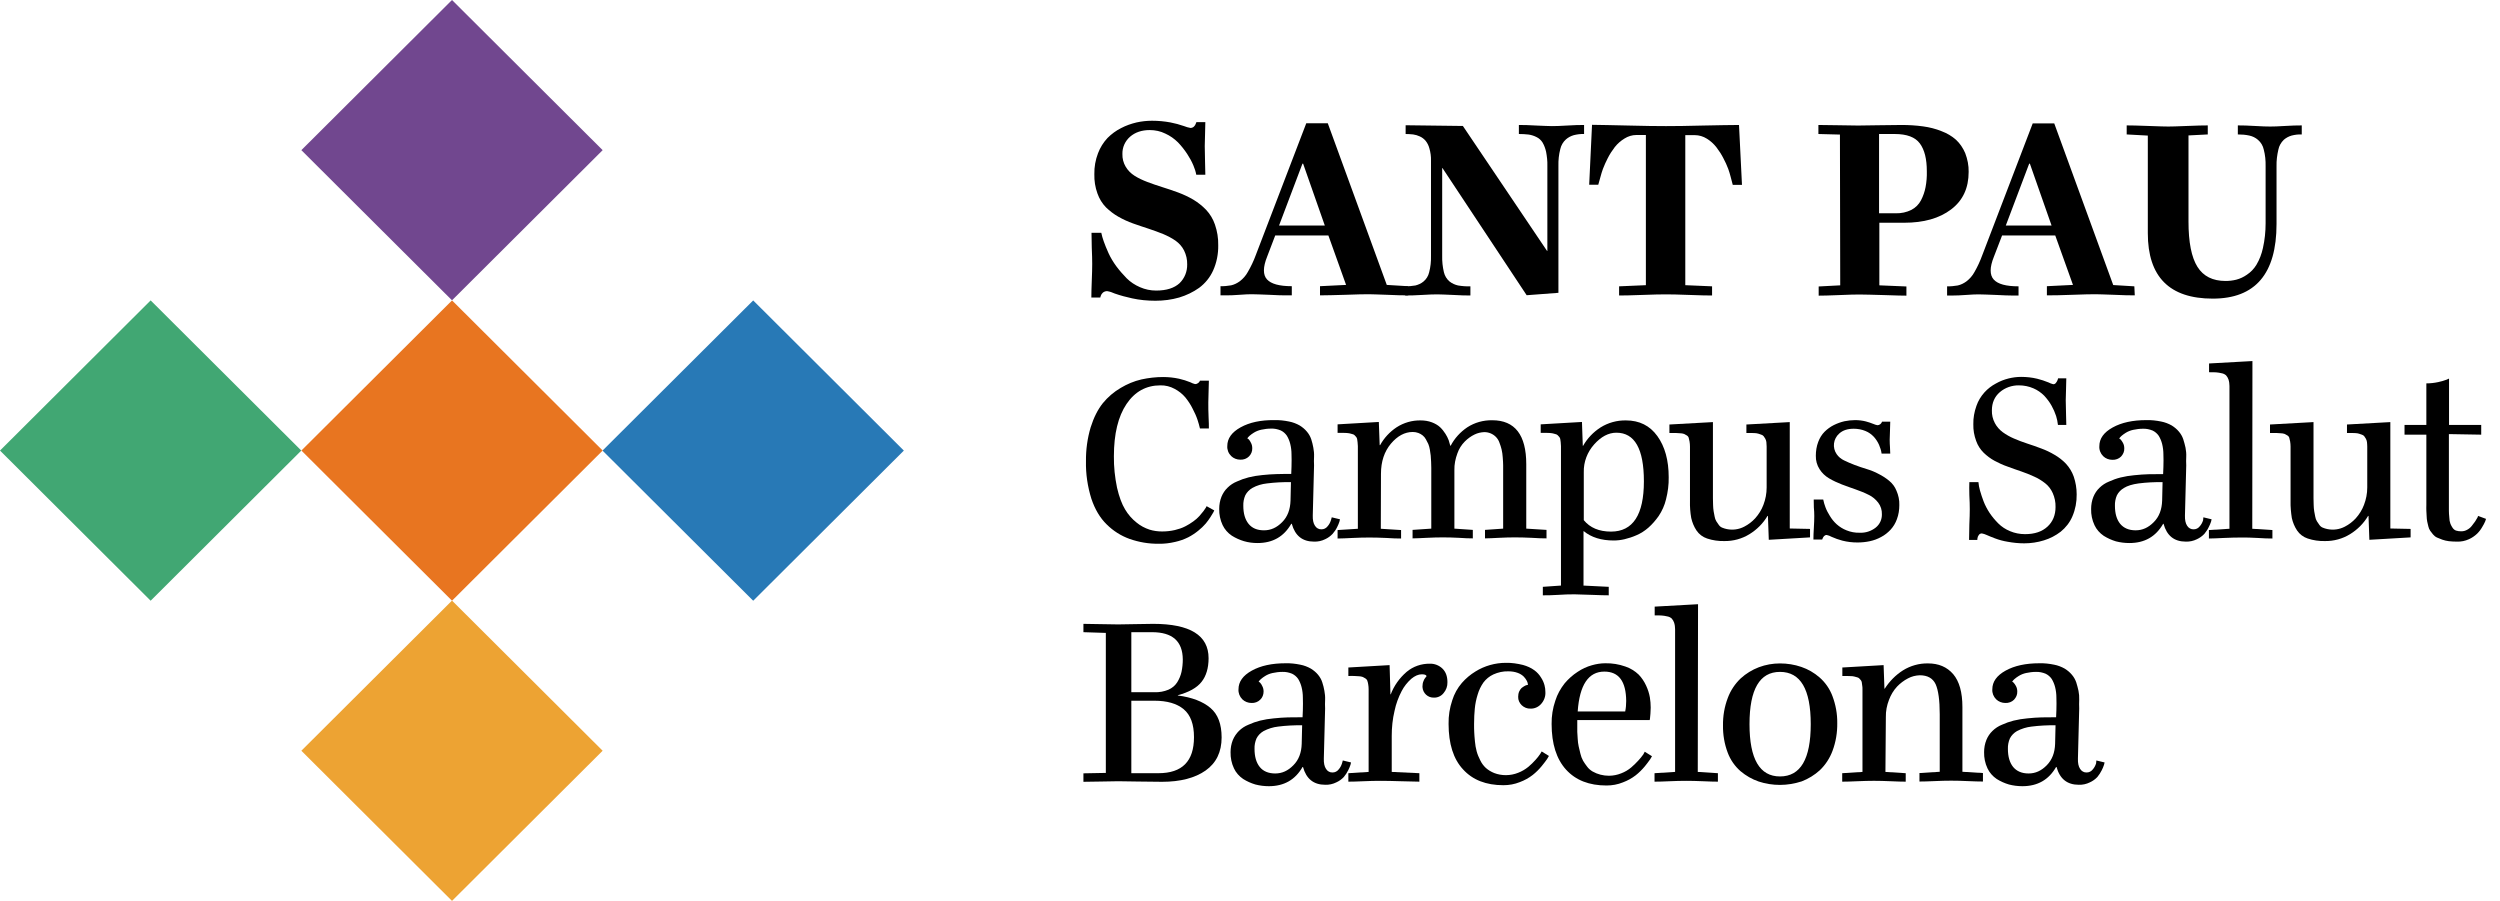
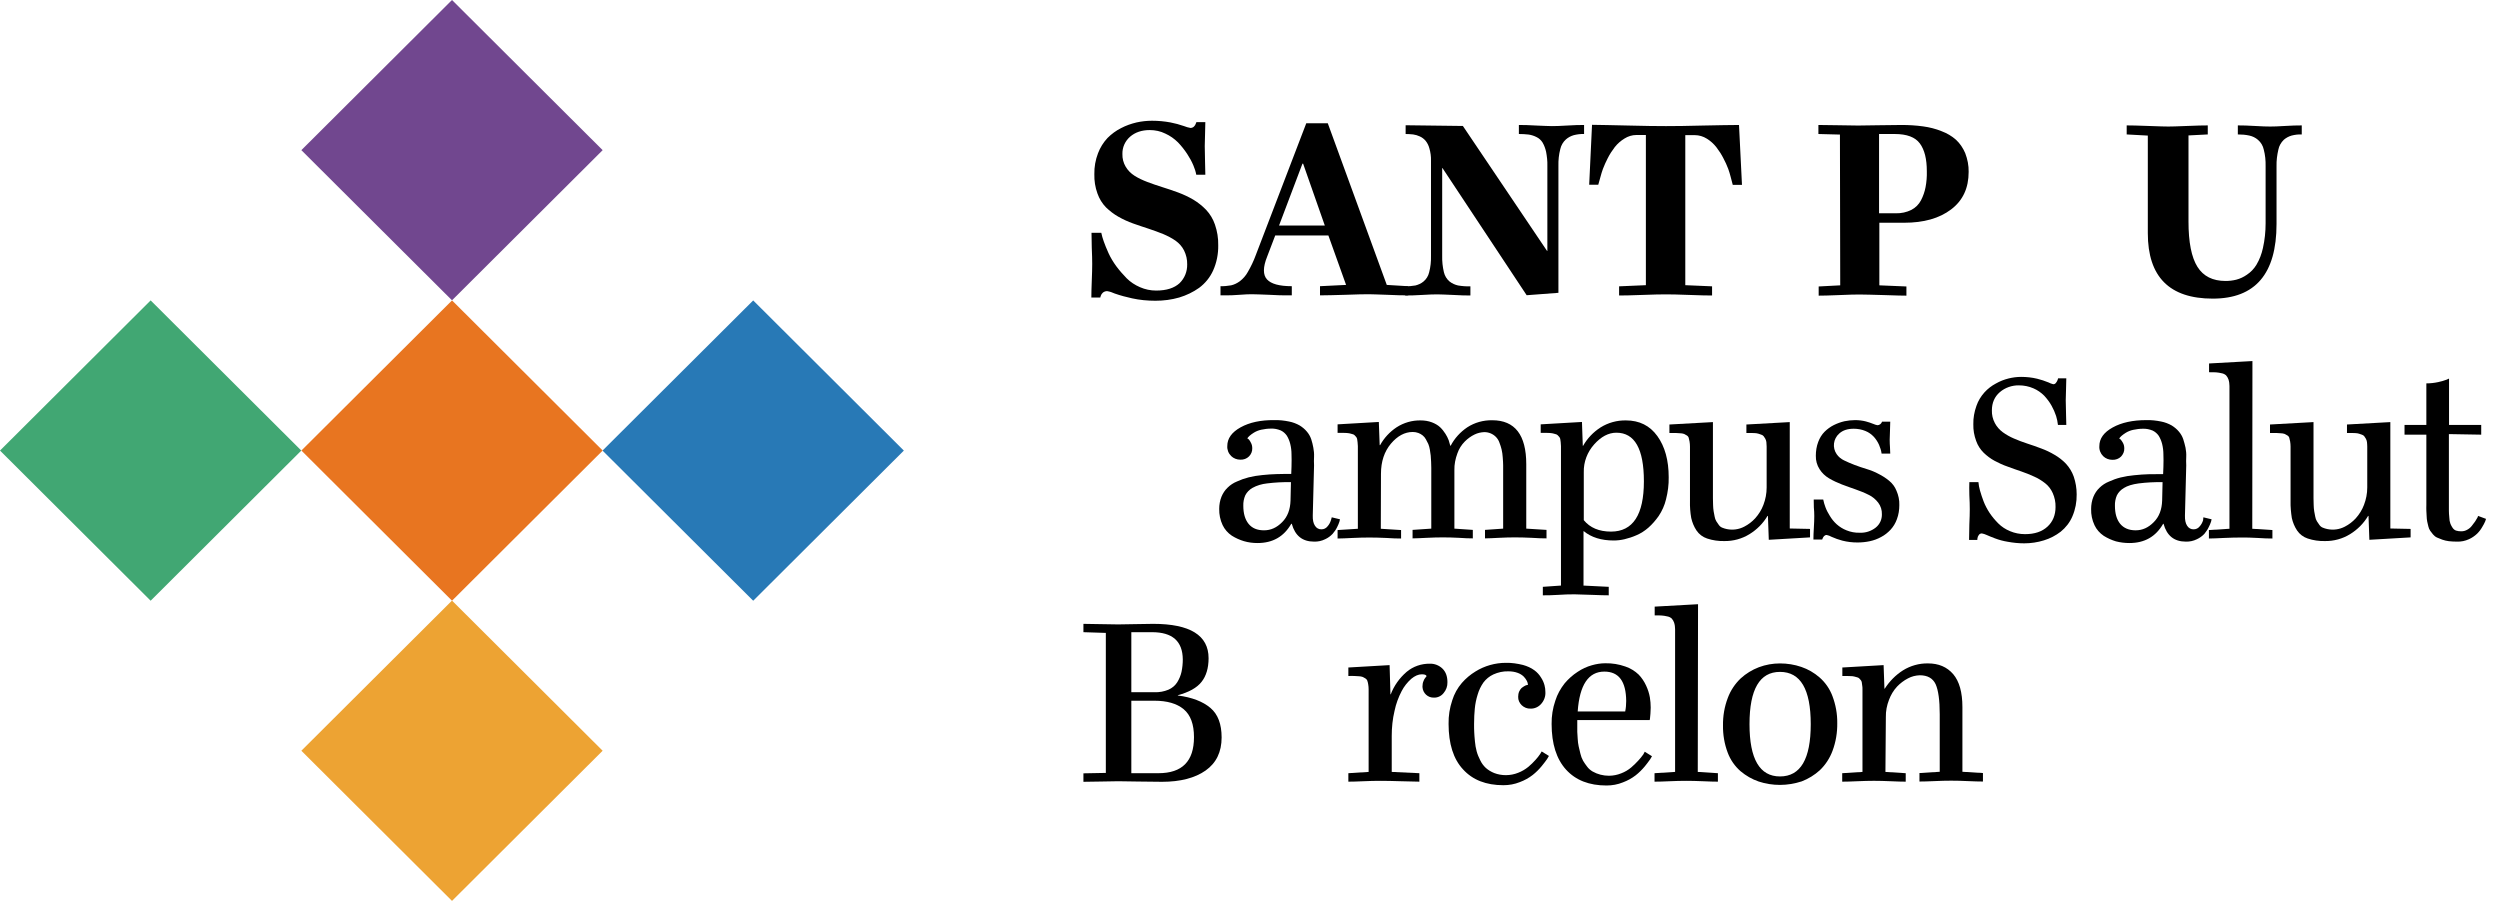
<svg xmlns="http://www.w3.org/2000/svg" width="111" height="40" viewBox="0 0 111 40" fill="none">
  <g id="Logo Sant Pau Campus Salut" clip-path="url(#clip0_0_4740)">
    <path id="Vector" d="M6.689 13.338L0 20.005L6.689 26.672L13.377 20.005L6.689 13.338Z" fill="#41A773" />
    <path id="Vector_2" d="M20.069 0L13.38 6.667L20.069 13.334L26.758 6.667L20.069 0Z" fill="#71478F" />
    <path id="Vector_3" d="M20.069 26.666L13.38 33.333L20.069 40L26.757 33.333L20.069 26.666Z" fill="#EDA333" />
    <path id="Vector_4" d="M33.442 13.339L26.753 20.006L33.442 26.673L40.131 20.006L33.442 13.339Z" fill="#2879B6" />
    <path id="Vector_5" d="M20.07 13.338L13.381 20.004L20.07 26.671L26.759 20.004L20.07 13.338Z" fill="#E87520" />
    <path id="Vector_6" d="M48.463 10.335H48.897C48.922 10.461 48.96 10.586 49.004 10.712C49.054 10.862 49.13 11.038 49.218 11.239C49.312 11.446 49.432 11.64 49.564 11.822C49.703 12.01 49.86 12.186 50.023 12.355C50.193 12.525 50.395 12.656 50.615 12.751C50.842 12.851 51.087 12.901 51.333 12.901C51.798 12.901 52.138 12.788 52.371 12.575C52.598 12.355 52.717 12.054 52.711 11.741C52.717 11.527 52.667 11.314 52.572 11.12C52.484 10.944 52.352 10.8 52.195 10.687C52.025 10.568 51.836 10.473 51.647 10.392C51.44 10.31 51.226 10.229 50.993 10.153C50.766 10.078 50.533 10.003 50.307 9.921C50.08 9.84 49.86 9.739 49.652 9.62C49.451 9.507 49.268 9.363 49.105 9.206C48.935 9.031 48.809 8.824 48.727 8.591C48.626 8.315 48.582 8.027 48.589 7.732C48.582 7.418 48.639 7.098 48.752 6.804C48.847 6.553 48.991 6.321 49.174 6.126C49.35 5.951 49.551 5.8 49.778 5.687C49.992 5.574 50.225 5.493 50.464 5.436C50.691 5.386 50.917 5.361 51.15 5.361C51.427 5.361 51.698 5.386 51.968 5.436C52.17 5.474 52.371 5.53 52.572 5.599C52.66 5.637 52.761 5.662 52.856 5.681C52.912 5.681 52.969 5.662 53.013 5.618C53.051 5.58 53.082 5.536 53.095 5.486L53.12 5.424H53.517C53.517 5.555 53.51 5.737 53.504 5.957C53.498 6.176 53.491 6.358 53.491 6.484C53.491 6.684 53.498 6.917 53.504 7.186C53.51 7.456 53.517 7.644 53.517 7.757H53.114C53.089 7.619 53.044 7.481 52.988 7.349C52.912 7.167 52.818 6.998 52.711 6.835C52.591 6.653 52.453 6.477 52.302 6.321C52.138 6.158 51.949 6.026 51.742 5.932C51.528 5.825 51.288 5.775 51.049 5.775C50.691 5.775 50.401 5.875 50.175 6.07C49.954 6.264 49.828 6.54 49.835 6.835C49.828 7.036 49.879 7.23 49.979 7.4C50.074 7.563 50.212 7.701 50.37 7.801C50.546 7.914 50.741 8.002 50.936 8.077C51.15 8.159 51.37 8.234 51.609 8.309C51.842 8.384 52.081 8.46 52.314 8.548C52.547 8.635 52.774 8.742 52.988 8.867C53.196 8.993 53.384 9.144 53.554 9.319C53.73 9.507 53.863 9.733 53.944 9.972C54.045 10.266 54.096 10.574 54.089 10.887C54.096 11.276 54.02 11.659 53.863 12.01C53.724 12.318 53.51 12.581 53.239 12.782C52.975 12.97 52.673 13.114 52.358 13.209C52.012 13.309 51.66 13.353 51.301 13.353C50.949 13.353 50.602 13.321 50.263 13.246C50.005 13.19 49.747 13.121 49.495 13.033C49.388 12.983 49.275 12.945 49.155 12.926C49.086 12.926 49.017 12.951 48.966 12.995C48.922 13.033 48.891 13.083 48.872 13.139L48.853 13.209H48.456C48.456 13.02 48.463 12.769 48.475 12.462C48.488 12.155 48.494 11.904 48.494 11.716C48.494 11.527 48.488 11.295 48.475 11.007C48.469 10.718 48.463 10.492 48.463 10.335Z" fill="black" />
    <path id="Vector_7" d="M62.51 13.114C62.278 13.114 61.963 13.108 61.579 13.089C61.189 13.077 60.924 13.064 60.773 13.064C60.572 13.064 60.232 13.07 59.747 13.089C59.269 13.102 58.885 13.114 58.608 13.114V12.707L59.766 12.65L58.98 10.454H56.62L56.261 11.395C56.072 11.866 56.072 12.205 56.254 12.405C56.437 12.606 56.802 12.707 57.356 12.707V13.114H57.06C56.928 13.114 56.695 13.108 56.349 13.089C56.003 13.077 55.745 13.064 55.575 13.064C55.455 13.064 55.279 13.07 55.04 13.089C54.801 13.108 54.599 13.114 54.442 13.114H54.19V12.707C54.347 12.713 54.505 12.694 54.662 12.669C54.801 12.637 54.926 12.575 55.04 12.493C55.191 12.38 55.317 12.236 55.405 12.073C55.543 11.835 55.663 11.584 55.757 11.326L57.998 5.474H58.954L61.573 12.65L62.51 12.707V13.114ZM57.828 7.268L56.789 10.015H58.822L57.859 7.268H57.828Z" fill="black" />
    <path id="Vector_8" d="M64.952 5.593L68.691 11.144H68.703V7.362C68.71 7.155 68.684 6.941 68.647 6.741C68.615 6.596 68.565 6.458 68.489 6.327C68.426 6.226 68.332 6.138 68.225 6.088C68.118 6.032 67.998 5.994 67.879 5.975C67.734 5.957 67.583 5.95 67.438 5.95V5.549C67.646 5.549 67.904 5.555 68.212 5.574C68.521 5.586 68.754 5.599 68.905 5.599C69.056 5.599 69.282 5.593 69.578 5.574C69.874 5.555 70.126 5.549 70.333 5.549V5.95C70.182 5.944 70.031 5.963 69.88 6C69.748 6.038 69.628 6.101 69.528 6.189C69.402 6.302 69.314 6.452 69.276 6.622C69.213 6.866 69.188 7.111 69.194 7.362V13.001L67.784 13.108L64.046 7.462H64.033V11.358C64.027 11.602 64.052 11.847 64.109 12.085C64.147 12.248 64.235 12.393 64.361 12.499C64.474 12.587 64.6 12.644 64.738 12.675C64.921 12.706 65.103 12.719 65.286 12.713V13.12C65.078 13.12 64.82 13.114 64.512 13.095C64.203 13.083 63.97 13.07 63.819 13.07C63.668 13.07 63.442 13.076 63.146 13.095C62.85 13.114 62.598 13.12 62.391 13.12V12.713C62.542 12.713 62.693 12.7 62.844 12.675C62.97 12.644 63.096 12.587 63.196 12.506C63.328 12.399 63.416 12.255 63.454 12.092C63.517 11.853 63.542 11.609 63.536 11.364V7.136C63.542 6.954 63.517 6.772 63.467 6.596C63.435 6.471 63.379 6.352 63.297 6.251C63.228 6.17 63.14 6.101 63.039 6.057C62.944 6.013 62.844 5.982 62.743 5.969C62.63 5.957 62.517 5.95 62.41 5.95V5.561L64.952 5.593Z" fill="black" />
    <path id="Vector_9" d="M72.303 5.574C73.008 5.593 73.562 5.599 73.971 5.599C74.38 5.599 74.934 5.593 75.62 5.574C76.312 5.561 76.841 5.549 77.212 5.549L77.344 8.209H76.935L76.841 7.851C76.809 7.732 76.778 7.619 76.734 7.5C76.671 7.337 76.602 7.18 76.52 7.029C76.432 6.854 76.325 6.69 76.205 6.534C76.086 6.383 75.947 6.258 75.784 6.157C75.626 6.057 75.438 6 75.249 6H74.827V12.662L76.016 12.713V13.12C75.809 13.12 75.469 13.114 74.997 13.095C74.525 13.076 74.179 13.07 73.965 13.07C73.751 13.07 73.398 13.076 72.92 13.095C72.442 13.114 72.089 13.12 71.888 13.12V12.713L73.077 12.662V5.994H72.656C72.467 5.994 72.284 6.051 72.127 6.151C71.963 6.251 71.819 6.377 71.699 6.527C71.579 6.684 71.472 6.847 71.384 7.023C71.302 7.18 71.233 7.337 71.17 7.5C71.126 7.613 71.095 7.732 71.063 7.845L70.963 8.202H70.56L70.686 5.542C71.057 5.549 71.598 5.555 72.303 5.574Z" fill="black" />
    <path id="Vector_10" d="M81.693 5.975L80.737 5.95V5.549C80.919 5.549 81.221 5.555 81.637 5.561C82.052 5.568 82.341 5.574 82.499 5.574C82.644 5.574 82.952 5.568 83.411 5.561C83.871 5.555 84.211 5.549 84.431 5.549C84.752 5.549 85.073 5.568 85.388 5.612C85.665 5.649 85.942 5.718 86.206 5.825C86.439 5.913 86.659 6.038 86.848 6.207C87.024 6.371 87.162 6.578 87.257 6.803C87.358 7.067 87.414 7.349 87.408 7.631C87.408 8.353 87.15 8.905 86.627 9.3C86.105 9.695 85.413 9.89 84.544 9.89H83.443V12.669L84.645 12.719V13.127C84.494 13.127 84.173 13.12 83.669 13.102C83.166 13.089 82.795 13.076 82.555 13.076C82.379 13.076 82.077 13.083 81.649 13.102C81.221 13.12 80.919 13.127 80.749 13.127V12.719L81.706 12.669L81.693 5.975ZM83.43 5.95V9.47H84.173C84.412 9.476 84.651 9.426 84.865 9.319C85.048 9.225 85.199 9.074 85.293 8.892C85.388 8.71 85.457 8.51 85.495 8.309C85.539 8.077 85.558 7.839 85.551 7.6C85.551 7.061 85.451 6.653 85.243 6.371C85.035 6.088 84.664 5.95 84.123 5.95H83.43Z" fill="black" />
-     <path id="Vector_11" d="M94.784 13.114C94.551 13.114 94.236 13.108 93.853 13.089C93.462 13.077 93.198 13.064 93.047 13.064C92.846 13.064 92.499 13.07 92.021 13.089C91.543 13.108 91.159 13.114 90.882 13.114V12.707L92.04 12.65L91.253 10.454H88.893L88.528 11.402C88.339 11.872 88.339 12.211 88.522 12.412C88.704 12.613 89.069 12.713 89.623 12.713V13.121H89.327C89.201 13.121 88.962 13.114 88.616 13.095C88.27 13.083 88.012 13.07 87.842 13.07C87.722 13.07 87.546 13.077 87.301 13.095C87.055 13.114 86.86 13.121 86.703 13.121H86.451V12.713C86.609 12.719 86.766 12.7 86.923 12.675C87.062 12.644 87.188 12.581 87.301 12.5C87.452 12.387 87.578 12.242 87.666 12.079C87.804 11.841 87.918 11.59 88.012 11.333L90.252 5.48H91.209L93.827 12.656L94.765 12.713L94.784 13.114ZM90.095 7.268L89.057 10.015H91.09L90.127 7.268H90.095Z" fill="black" />
    <path id="Vector_12" d="M97.169 6.013V9.834C97.169 10.756 97.302 11.427 97.566 11.847C97.83 12.268 98.246 12.475 98.818 12.475C98.976 12.475 99.139 12.456 99.29 12.418C99.46 12.374 99.618 12.299 99.762 12.198C99.932 12.086 100.077 11.935 100.184 11.759C100.323 11.527 100.417 11.276 100.474 11.013C100.555 10.655 100.593 10.285 100.593 9.915V7.381C100.599 7.13 100.574 6.879 100.511 6.641C100.474 6.471 100.386 6.321 100.253 6.208C100.146 6.114 100.014 6.051 99.876 6.02C99.706 5.982 99.53 5.969 99.36 5.969V5.568C99.567 5.568 99.819 5.574 100.121 5.593C100.423 5.612 100.644 5.618 100.795 5.618C100.946 5.618 101.16 5.612 101.449 5.593C101.739 5.574 101.99 5.568 102.198 5.568V5.969C102.047 5.963 101.89 5.982 101.745 6.02C101.619 6.057 101.499 6.12 101.399 6.208C101.279 6.327 101.191 6.477 101.16 6.641C101.103 6.885 101.072 7.13 101.078 7.381V9.946C101.078 12.155 100.134 13.259 98.246 13.259C96.326 13.259 95.363 12.293 95.363 10.354V6.02L94.425 5.969V5.568C94.602 5.568 94.929 5.574 95.401 5.593C95.873 5.612 96.162 5.618 96.276 5.618C96.389 5.618 96.666 5.612 97.1 5.593C97.534 5.574 97.843 5.568 98.025 5.568V5.969L97.169 6.013Z" fill="black" />
-     <path id="Vector_13" d="M48.217 20.479C48.211 19.971 48.28 19.463 48.425 18.974C48.563 18.534 48.746 18.177 48.966 17.901C49.187 17.631 49.457 17.399 49.759 17.223C50.042 17.054 50.351 16.922 50.678 16.847C50.993 16.778 51.32 16.74 51.641 16.74C51.88 16.74 52.119 16.765 52.352 16.816C52.522 16.853 52.692 16.91 52.849 16.972C52.919 17.01 52.988 17.035 53.063 17.054C53.108 17.054 53.152 17.041 53.183 17.016C53.215 16.997 53.24 16.972 53.259 16.941L53.278 16.903H53.674C53.674 17.041 53.668 17.204 53.661 17.386C53.655 17.568 53.649 17.731 53.649 17.863C53.649 18.076 53.649 18.296 53.661 18.515C53.674 18.735 53.674 18.904 53.674 19.024H53.278C53.246 18.898 53.215 18.766 53.17 18.641C53.114 18.472 53.038 18.308 52.956 18.152C52.868 17.97 52.755 17.8 52.629 17.644C52.497 17.487 52.333 17.361 52.157 17.267C51.962 17.16 51.742 17.104 51.522 17.11C50.892 17.11 50.389 17.386 50.017 17.938C49.646 18.49 49.457 19.262 49.457 20.259C49.451 20.724 49.501 21.194 49.596 21.652C49.69 22.06 49.81 22.38 49.954 22.618C50.087 22.844 50.263 23.045 50.471 23.208C50.64 23.346 50.829 23.446 51.037 23.515C51.219 23.572 51.408 23.597 51.597 23.597C51.786 23.597 51.975 23.578 52.163 23.534C52.321 23.496 52.478 23.446 52.623 23.371C52.749 23.308 52.868 23.233 52.982 23.151C53.082 23.082 53.17 23.001 53.252 22.913C53.322 22.831 53.385 22.756 53.435 22.693C53.473 22.643 53.51 22.587 53.542 22.537L53.573 22.474L53.913 22.662C53.901 22.693 53.888 22.718 53.875 22.744C53.856 22.775 53.812 22.844 53.749 22.951C53.687 23.051 53.611 23.151 53.535 23.245C53.435 23.358 53.328 23.465 53.208 23.559C53.07 23.672 52.919 23.772 52.761 23.854C52.573 23.948 52.377 24.017 52.176 24.061C51.937 24.117 51.691 24.149 51.446 24.142C51.005 24.149 50.571 24.073 50.156 23.929C49.772 23.791 49.426 23.572 49.136 23.283C48.84 22.994 48.614 22.612 48.456 22.141C48.287 21.596 48.205 21.037 48.217 20.479Z" fill="black" />
    <path id="Vector_14" d="M59.13 22.969L59.495 23.057C59.489 23.095 59.483 23.126 59.47 23.164C59.445 23.245 59.407 23.327 59.37 23.402C59.319 23.509 59.25 23.609 59.168 23.703C59.074 23.803 58.961 23.885 58.835 23.942C58.684 24.017 58.514 24.054 58.344 24.048C57.828 24.048 57.5 23.785 57.356 23.258H57.331C57.003 23.829 56.506 24.111 55.833 24.111C55.631 24.111 55.43 24.086 55.235 24.029C55.046 23.973 54.863 23.891 54.694 23.785C54.517 23.666 54.373 23.502 54.284 23.314C54.177 23.088 54.127 22.837 54.133 22.593C54.133 22.411 54.165 22.223 54.234 22.053C54.297 21.903 54.385 21.765 54.505 21.652C54.624 21.533 54.769 21.439 54.926 21.376C55.09 21.3 55.266 21.238 55.442 21.194C55.644 21.144 55.845 21.112 56.047 21.093C56.279 21.068 56.487 21.056 56.682 21.05C56.871 21.043 57.091 21.043 57.331 21.043L57.343 20.73C57.349 20.529 57.349 20.341 57.343 20.171C57.343 20.015 57.324 19.858 57.286 19.707C57.255 19.582 57.205 19.456 57.135 19.343C57.066 19.243 56.972 19.161 56.865 19.111C56.726 19.055 56.582 19.023 56.437 19.03C56.286 19.03 56.141 19.049 55.996 19.08C55.883 19.105 55.77 19.149 55.669 19.212C55.6 19.256 55.537 19.299 55.48 19.35C55.442 19.381 55.411 19.419 55.38 19.462C55.398 19.475 55.423 19.494 55.442 19.506C55.48 19.55 55.518 19.601 55.537 19.651C55.581 19.726 55.6 19.814 55.6 19.902C55.606 20.04 55.549 20.171 55.455 20.265C55.354 20.366 55.216 20.416 55.071 20.41C54.92 20.41 54.769 20.353 54.662 20.247C54.542 20.128 54.48 19.964 54.492 19.801C54.492 19.469 54.687 19.193 55.084 18.973C55.48 18.754 55.977 18.647 56.582 18.653C56.802 18.647 57.022 18.672 57.236 18.716C57.4 18.747 57.563 18.81 57.708 18.892C57.828 18.967 57.935 19.055 58.023 19.161C58.111 19.262 58.174 19.375 58.218 19.5C58.256 19.626 58.293 19.751 58.312 19.877C58.337 20.008 58.35 20.14 58.344 20.272C58.337 20.404 58.337 20.535 58.344 20.661L58.287 22.888C58.281 23.082 58.312 23.233 58.382 23.339C58.444 23.446 58.558 23.509 58.677 23.502C58.784 23.502 58.879 23.452 58.942 23.371C59.011 23.295 59.061 23.201 59.093 23.101L59.13 22.969ZM56.122 23.546C56.424 23.546 56.689 23.427 56.928 23.183C57.167 22.944 57.286 22.624 57.299 22.229L57.318 21.407C56.959 21.401 56.607 21.42 56.254 21.464C56.028 21.489 55.807 21.552 55.606 21.664C55.474 21.74 55.361 21.853 55.291 21.991C55.228 22.135 55.197 22.298 55.203 22.455C55.203 22.794 55.279 23.063 55.436 23.258C55.593 23.452 55.82 23.546 56.122 23.546Z" fill="black" />
    <path id="Vector_15" d="M61.308 23.477L62.208 23.534V23.91C62.038 23.91 61.818 23.904 61.547 23.885C61.27 23.872 61.025 23.866 60.798 23.866C60.572 23.866 60.326 23.872 60.056 23.885C59.785 23.898 59.559 23.91 59.389 23.91V23.534L60.289 23.477V19.807C60.289 19.751 60.282 19.688 60.276 19.632C60.27 19.582 60.264 19.531 60.257 19.494C60.251 19.456 60.232 19.419 60.207 19.393C60.182 19.368 60.157 19.343 60.144 19.324C60.119 19.299 60.081 19.28 60.043 19.274L59.93 19.243C59.88 19.23 59.829 19.23 59.779 19.224C59.703 19.218 59.647 19.218 59.603 19.218H59.389V18.841L61.22 18.735L61.258 19.764H61.277C61.453 19.444 61.705 19.174 62.007 18.973C62.328 18.766 62.699 18.659 63.077 18.666C63.247 18.666 63.417 18.691 63.58 18.753C63.712 18.804 63.838 18.873 63.939 18.967C64.033 19.055 64.109 19.155 64.178 19.262C64.235 19.349 64.285 19.45 64.323 19.55C64.348 19.632 64.373 19.713 64.392 19.789H64.411C64.581 19.462 64.839 19.18 65.147 18.973C65.475 18.76 65.859 18.653 66.255 18.659C67.262 18.659 67.766 19.312 67.766 20.61V23.471L68.665 23.527V23.904C68.496 23.904 68.275 23.898 68.005 23.879C67.734 23.866 67.482 23.86 67.256 23.86C67.048 23.86 66.815 23.866 66.557 23.879C66.299 23.891 66.091 23.904 65.934 23.904V23.527L66.74 23.471V21.031C66.74 20.874 66.74 20.748 66.74 20.661C66.74 20.573 66.733 20.447 66.721 20.303C66.715 20.184 66.696 20.065 66.67 19.952C66.645 19.851 66.614 19.751 66.576 19.657C66.545 19.563 66.494 19.481 66.425 19.406C66.287 19.262 66.098 19.186 65.903 19.186C65.752 19.193 65.607 19.224 65.468 19.293C65.311 19.368 65.166 19.475 65.04 19.6C64.889 19.751 64.776 19.933 64.707 20.134C64.619 20.372 64.568 20.623 64.575 20.874V23.471L65.393 23.527V23.904C65.236 23.904 65.028 23.898 64.77 23.879C64.512 23.866 64.279 23.86 64.065 23.86C63.851 23.86 63.618 23.866 63.354 23.879C63.089 23.891 62.882 23.904 62.718 23.904V23.527L63.549 23.471V20.773C63.549 20.717 63.549 20.629 63.542 20.51C63.536 20.391 63.53 20.297 63.524 20.228C63.517 20.159 63.498 20.071 63.486 19.964C63.473 19.876 63.448 19.795 63.417 19.713C63.385 19.644 63.347 19.575 63.31 19.506C63.272 19.437 63.228 19.381 63.165 19.331C63.108 19.287 63.045 19.249 62.976 19.224C62.894 19.193 62.812 19.18 62.724 19.18C62.372 19.18 62.045 19.356 61.755 19.701C61.466 20.046 61.315 20.491 61.315 21.037L61.308 23.477Z" fill="black" />
    <path id="Vector_16" d="M70.295 25.999L71.428 26.055V26.432C71.258 26.432 71.019 26.426 70.711 26.413C70.402 26.401 70.132 26.394 69.905 26.388C69.685 26.388 69.439 26.394 69.169 26.413C68.898 26.432 68.672 26.432 68.502 26.432V26.055L69.307 25.999V19.808C69.307 19.751 69.301 19.695 69.295 19.632C69.288 19.582 69.282 19.538 69.276 19.494C69.269 19.456 69.251 19.419 69.225 19.393C69.2 19.368 69.175 19.343 69.162 19.325C69.137 19.299 69.1 19.281 69.062 19.274L68.948 19.243C68.898 19.23 68.848 19.23 68.797 19.224C68.722 19.218 68.665 19.218 68.621 19.218H68.407V18.841L70.239 18.735L70.276 19.795H70.289C70.478 19.462 70.742 19.186 71.063 18.979C71.403 18.766 71.793 18.66 72.19 18.666C72.788 18.666 73.253 18.898 73.587 19.362C73.921 19.826 74.09 20.435 74.09 21.188C74.097 21.52 74.053 21.852 73.971 22.172C73.908 22.436 73.795 22.687 73.644 22.913C73.511 23.101 73.36 23.276 73.19 23.427C73.033 23.565 72.85 23.684 72.655 23.766C72.486 23.841 72.309 23.898 72.127 23.942C71.969 23.979 71.806 23.998 71.648 23.998C71.101 23.998 70.654 23.86 70.32 23.584H70.308V25.999H70.295ZM71.768 19.212C71.416 19.212 71.088 19.387 70.78 19.732C70.478 20.071 70.308 20.51 70.32 20.968V23.095C70.597 23.433 71 23.603 71.529 23.603C72.504 23.603 72.989 22.856 72.989 21.369C72.989 19.927 72.58 19.212 71.768 19.212Z" fill="black" />
    <path id="Vector_17" d="M75.035 22.242V19.826C75.035 19.751 75.028 19.676 75.016 19.601C75.003 19.544 74.991 19.494 74.978 19.438C74.965 19.394 74.934 19.356 74.89 19.331C74.846 19.306 74.808 19.281 74.777 19.268C74.72 19.249 74.663 19.237 74.6 19.237C74.519 19.23 74.449 19.23 74.393 19.224C74.342 19.224 74.248 19.224 74.122 19.224V18.848L76.054 18.741V22.122C76.054 22.198 76.054 22.298 76.061 22.424C76.061 22.518 76.073 22.612 76.086 22.706C76.098 22.768 76.111 22.844 76.13 22.938C76.142 23.013 76.168 23.082 76.205 23.145C76.237 23.189 76.268 23.239 76.312 23.302C76.35 23.358 76.4 23.402 76.463 23.427C76.526 23.452 76.596 23.477 76.665 23.49C76.929 23.546 77.206 23.509 77.445 23.383C77.628 23.289 77.791 23.164 77.93 23.013C78.087 22.837 78.213 22.637 78.295 22.417C78.389 22.173 78.439 21.909 78.439 21.646V19.826C78.439 19.757 78.433 19.688 78.427 19.626C78.421 19.576 78.402 19.519 78.377 19.475C78.351 19.431 78.326 19.4 78.307 19.369C78.282 19.337 78.244 19.312 78.2 19.299L78.075 19.256C78.024 19.243 77.968 19.23 77.917 19.23C77.842 19.224 77.785 19.224 77.741 19.224H77.54V18.848L79.465 18.741V23.465L80.365 23.484V23.86L78.534 23.967L78.496 22.907H78.477C78.282 23.239 78.005 23.515 77.678 23.716C77.344 23.923 76.954 24.029 76.558 24.023C76.3 24.029 76.042 23.992 75.796 23.91C75.607 23.848 75.437 23.722 75.324 23.553C75.211 23.383 75.135 23.195 75.091 23.001C75.047 22.756 75.028 22.499 75.035 22.242Z" fill="black" />
    <path id="Vector_18" d="M80.529 22.179H80.951C80.976 22.298 81.007 22.411 81.051 22.524C81.102 22.662 81.171 22.787 81.246 22.907C81.328 23.044 81.429 23.17 81.548 23.277C81.674 23.39 81.825 23.484 81.983 23.546C82.171 23.622 82.367 23.659 82.568 23.653C82.826 23.666 83.078 23.584 83.279 23.427C83.462 23.283 83.562 23.063 83.556 22.831C83.562 22.649 83.506 22.467 83.392 22.317C83.279 22.172 83.141 22.053 82.971 21.972C82.788 21.878 82.593 21.802 82.398 21.733C82.19 21.658 81.983 21.589 81.775 21.508C81.58 21.432 81.391 21.345 81.209 21.238C81.039 21.137 80.894 21 80.787 20.83C80.674 20.654 80.617 20.447 80.623 20.234C80.623 20.027 80.655 19.814 80.73 19.619C80.793 19.45 80.888 19.293 81.013 19.168C81.133 19.049 81.272 18.948 81.422 18.873C81.574 18.798 81.731 18.741 81.894 18.703C82.052 18.672 82.209 18.653 82.367 18.653C82.524 18.653 82.688 18.672 82.839 18.71C82.952 18.741 83.072 18.779 83.178 18.823C83.235 18.848 83.292 18.867 83.355 18.879C83.399 18.879 83.443 18.867 83.474 18.841C83.506 18.823 83.525 18.791 83.543 18.766L83.562 18.722H83.927C83.927 18.848 83.921 18.98 83.915 19.136C83.909 19.287 83.902 19.419 83.902 19.525C83.902 19.657 83.909 19.764 83.915 19.852C83.921 19.939 83.927 20.04 83.927 20.14H83.543C83.525 20.002 83.481 19.87 83.43 19.751C83.374 19.626 83.298 19.506 83.204 19.4C83.097 19.287 82.971 19.193 82.826 19.136C82.662 19.067 82.48 19.036 82.304 19.036C82.033 19.036 81.819 19.105 81.662 19.249C81.397 19.481 81.347 19.877 81.548 20.165C81.63 20.284 81.743 20.378 81.876 20.441C82.014 20.51 82.165 20.573 82.341 20.642C82.518 20.711 82.694 20.767 82.876 20.824C83.059 20.88 83.241 20.949 83.411 21.043C83.575 21.125 83.732 21.225 83.877 21.345C84.022 21.464 84.135 21.614 84.204 21.79C84.292 21.991 84.337 22.204 84.33 22.423C84.33 22.637 84.299 22.85 84.223 23.051C84.16 23.226 84.066 23.383 83.94 23.521C83.82 23.647 83.682 23.76 83.525 23.841C83.367 23.929 83.197 23.992 83.021 24.029C82.845 24.067 82.662 24.086 82.474 24.086C82.247 24.086 82.02 24.061 81.8 24.004C81.636 23.96 81.473 23.904 81.322 23.835C81.253 23.797 81.177 23.766 81.102 23.753C81.058 23.753 81.02 23.772 80.988 23.803C80.963 23.835 80.938 23.866 80.925 23.904L80.906 23.954H80.516C80.516 23.81 80.522 23.64 80.535 23.433C80.548 23.233 80.554 23.057 80.554 22.913C80.554 22.787 80.548 22.656 80.535 22.53C80.535 22.411 80.529 22.292 80.529 22.179Z" fill="black" />
    <path id="Vector_19" d="M87.439 21.407H87.842C87.855 21.533 87.874 21.652 87.911 21.777C87.955 21.941 88.012 22.097 88.069 22.254C88.138 22.436 88.232 22.612 88.339 22.775C88.453 22.944 88.579 23.095 88.723 23.239C88.874 23.39 89.05 23.503 89.246 23.584C89.453 23.672 89.68 23.716 89.913 23.716C90.341 23.716 90.668 23.603 90.907 23.383C91.146 23.164 91.266 22.869 91.266 22.511C91.272 22.298 91.228 22.085 91.14 21.89C91.064 21.721 90.951 21.57 90.806 21.457C90.655 21.338 90.492 21.238 90.322 21.163C90.133 21.075 89.944 21 89.743 20.931C89.541 20.862 89.34 20.793 89.139 20.717C88.937 20.648 88.748 20.561 88.56 20.46C88.383 20.366 88.22 20.241 88.075 20.102C87.924 19.952 87.811 19.776 87.741 19.576C87.653 19.337 87.609 19.093 87.616 18.835C87.609 18.559 87.66 18.283 87.754 18.02C87.829 17.8 87.955 17.593 88.113 17.418C88.257 17.261 88.427 17.129 88.616 17.029C88.793 16.928 88.981 16.853 89.183 16.803C89.365 16.759 89.548 16.734 89.737 16.734C89.976 16.734 90.215 16.759 90.448 16.815C90.618 16.859 90.788 16.91 90.951 16.979C91.02 17.016 91.09 17.041 91.165 17.06C91.216 17.06 91.26 17.035 91.285 16.997C91.316 16.96 91.341 16.916 91.36 16.866L91.379 16.797H91.744C91.744 16.916 91.738 17.079 91.732 17.286C91.725 17.487 91.719 17.65 91.719 17.769C91.719 17.957 91.725 18.158 91.732 18.377C91.738 18.597 91.744 18.76 91.744 18.867H91.373C91.36 18.735 91.329 18.597 91.291 18.471C91.241 18.315 91.171 18.158 91.09 18.014C91.001 17.851 90.888 17.706 90.762 17.568C90.624 17.43 90.46 17.317 90.284 17.242C90.083 17.154 89.862 17.11 89.642 17.11C89.334 17.104 89.025 17.211 88.793 17.411C88.56 17.612 88.44 17.882 88.44 18.221C88.434 18.415 88.478 18.61 88.572 18.785C88.654 18.942 88.774 19.08 88.918 19.187C89.076 19.3 89.239 19.394 89.416 19.469C89.604 19.55 89.799 19.626 90.013 19.695C90.221 19.764 90.429 19.833 90.636 19.914C90.844 19.99 91.039 20.084 91.228 20.197C91.411 20.303 91.581 20.435 91.725 20.586C91.876 20.749 91.996 20.943 92.072 21.156C92.16 21.414 92.204 21.677 92.204 21.947C92.21 22.286 92.147 22.618 92.015 22.925C91.901 23.195 91.719 23.427 91.493 23.609C91.272 23.779 91.02 23.91 90.75 23.992C90.467 24.08 90.171 24.124 89.875 24.124C89.629 24.124 89.384 24.099 89.145 24.055C88.95 24.023 88.761 23.973 88.579 23.904C88.44 23.848 88.314 23.804 88.207 23.753C88.138 23.722 88.069 23.697 87.993 23.684C87.936 23.684 87.886 23.71 87.855 23.76C87.823 23.804 87.804 23.854 87.798 23.904L87.792 23.973H87.427C87.427 23.797 87.433 23.572 87.439 23.289C87.452 23.007 87.458 22.781 87.458 22.605C87.458 22.43 87.452 22.229 87.439 21.985C87.427 21.74 87.439 21.558 87.439 21.407Z" fill="black" />
    <path id="Vector_20" d="M97.83 22.969L98.195 23.057C98.189 23.095 98.183 23.126 98.17 23.164C98.145 23.245 98.107 23.327 98.069 23.402C98.019 23.509 97.95 23.609 97.874 23.703C97.78 23.803 97.666 23.885 97.541 23.942C97.39 24.017 97.22 24.054 97.05 24.048C96.534 24.048 96.206 23.785 96.062 23.258H96.043C95.716 23.829 95.218 24.111 94.545 24.111C94.343 24.111 94.142 24.086 93.947 24.036C93.758 23.979 93.576 23.898 93.406 23.791C93.23 23.672 93.085 23.509 92.997 23.32C92.89 23.095 92.839 22.844 92.846 22.599C92.846 22.417 92.877 22.229 92.946 22.06C93.009 21.909 93.097 21.771 93.217 21.658C93.337 21.539 93.481 21.445 93.639 21.382C93.802 21.307 93.978 21.244 94.155 21.2C94.356 21.15 94.557 21.119 94.759 21.1C94.992 21.075 95.199 21.062 95.394 21.056C95.59 21.05 95.804 21.05 96.043 21.05L96.055 20.736C96.062 20.535 96.062 20.347 96.055 20.178C96.055 20.021 96.036 19.864 95.999 19.713C95.967 19.588 95.917 19.462 95.848 19.35C95.778 19.249 95.684 19.168 95.577 19.117C95.439 19.061 95.294 19.03 95.149 19.036C94.998 19.036 94.853 19.055 94.709 19.086C94.595 19.111 94.482 19.155 94.381 19.218C94.312 19.262 94.249 19.306 94.192 19.356C94.155 19.387 94.123 19.425 94.092 19.469C94.117 19.481 94.136 19.5 94.155 19.513C94.192 19.557 94.23 19.607 94.255 19.657C94.299 19.732 94.318 19.82 94.318 19.908C94.325 20.046 94.268 20.171 94.174 20.272C94.073 20.372 93.934 20.422 93.79 20.416C93.639 20.416 93.487 20.36 93.38 20.253C93.261 20.134 93.198 19.971 93.211 19.808C93.211 19.475 93.406 19.199 93.802 18.98C94.199 18.76 94.696 18.653 95.3 18.653C95.52 18.647 95.741 18.672 95.955 18.716C96.118 18.747 96.282 18.81 96.427 18.892C96.546 18.967 96.653 19.055 96.741 19.161C96.829 19.262 96.892 19.375 96.936 19.5C96.974 19.626 97.012 19.751 97.037 19.877C97.062 20.008 97.075 20.14 97.069 20.272C97.062 20.404 97.062 20.535 97.069 20.661L97.012 22.888C97.006 23.082 97.037 23.233 97.106 23.339C97.169 23.446 97.283 23.509 97.402 23.502C97.509 23.502 97.604 23.452 97.666 23.371C97.736 23.295 97.786 23.201 97.817 23.101L97.83 22.969ZM94.822 23.546C95.124 23.546 95.388 23.427 95.627 23.183C95.867 22.944 95.986 22.624 95.999 22.229L96.018 21.407C95.659 21.401 95.306 21.42 94.954 21.464C94.677 21.501 94.457 21.57 94.306 21.664C94.174 21.74 94.06 21.853 93.991 21.991C93.928 22.135 93.897 22.298 93.903 22.455C93.903 22.794 93.978 23.063 94.136 23.258C94.293 23.446 94.52 23.546 94.822 23.546Z" fill="black" />
    <path id="Vector_21" d="M100.001 23.477L100.895 23.534V23.91C100.725 23.91 100.505 23.904 100.234 23.885C99.964 23.866 99.712 23.866 99.485 23.866C99.265 23.866 99.019 23.873 98.743 23.885C98.472 23.898 98.245 23.91 98.076 23.91V23.534L98.988 23.477V17.142C98.988 17.041 98.975 16.941 98.944 16.847C98.919 16.778 98.887 16.721 98.837 16.665C98.78 16.615 98.711 16.583 98.636 16.571C98.554 16.552 98.478 16.539 98.397 16.533C98.327 16.527 98.227 16.527 98.082 16.527V16.138L100.008 16.031L100.001 23.477Z" fill="black" />
    <path id="Vector_22" d="M101.701 22.242V19.826C101.701 19.751 101.694 19.676 101.682 19.601C101.669 19.544 101.657 19.494 101.644 19.438C101.631 19.394 101.6 19.356 101.556 19.331C101.512 19.306 101.474 19.281 101.443 19.268C101.386 19.249 101.329 19.237 101.266 19.237C101.185 19.23 101.115 19.23 101.059 19.224C101.008 19.224 100.914 19.224 100.788 19.224V18.848L102.72 18.741V22.122C102.72 22.198 102.72 22.298 102.727 22.424C102.727 22.518 102.739 22.612 102.752 22.706C102.764 22.768 102.777 22.844 102.796 22.938C102.808 23.013 102.834 23.082 102.871 23.145C102.903 23.189 102.934 23.239 102.978 23.302C103.016 23.358 103.066 23.402 103.129 23.427C103.192 23.452 103.261 23.477 103.331 23.49C103.595 23.546 103.872 23.509 104.111 23.383C104.294 23.289 104.457 23.164 104.596 23.013C104.753 22.837 104.879 22.637 104.961 22.417C105.055 22.173 105.106 21.909 105.106 21.646V19.826C105.106 19.757 105.099 19.688 105.093 19.626C105.087 19.576 105.068 19.519 105.043 19.475C105.017 19.431 104.992 19.4 104.973 19.369C104.948 19.337 104.91 19.312 104.866 19.299L104.741 19.256C104.69 19.243 104.64 19.23 104.583 19.23C104.508 19.224 104.451 19.224 104.407 19.224H104.206V18.848L106.131 18.741V23.465L107.031 23.484V23.86L105.2 23.967L105.162 22.907H105.143C104.948 23.239 104.671 23.515 104.344 23.716C104.01 23.923 103.62 24.029 103.224 24.023C102.966 24.029 102.708 23.992 102.462 23.91C102.273 23.848 102.103 23.722 101.99 23.553C101.877 23.383 101.801 23.195 101.757 23.001C101.72 22.756 101.694 22.499 101.701 22.242Z" fill="black" />
    <path id="Vector_23" d="M108.731 19.274V22.273C108.731 22.455 108.731 22.593 108.731 22.674C108.731 22.756 108.737 22.863 108.75 22.988C108.75 23.082 108.768 23.17 108.8 23.258C108.825 23.321 108.857 23.377 108.894 23.433C108.932 23.49 108.989 23.54 109.052 23.559C109.127 23.584 109.203 23.59 109.284 23.59C109.379 23.59 109.467 23.565 109.543 23.521C109.624 23.477 109.694 23.421 109.75 23.346C109.807 23.277 109.857 23.208 109.901 23.145C109.939 23.088 109.971 23.032 110.002 22.976L110.027 22.907L110.38 23.038C110.373 23.07 110.361 23.101 110.342 23.151C110.304 23.233 110.266 23.314 110.216 23.39C110.153 23.503 110.078 23.603 109.983 23.697C109.876 23.797 109.75 23.885 109.618 23.942C109.454 24.017 109.272 24.055 109.096 24.048C108.97 24.048 108.85 24.042 108.731 24.029C108.63 24.017 108.529 23.992 108.435 23.96C108.347 23.929 108.271 23.898 108.202 23.866C108.133 23.835 108.076 23.785 108.026 23.728C107.975 23.666 107.938 23.609 107.9 23.565C107.862 23.503 107.831 23.44 107.818 23.371C107.799 23.289 107.78 23.22 107.768 23.157C107.755 23.076 107.743 23.001 107.743 22.919C107.736 22.819 107.736 22.737 107.73 22.674C107.724 22.612 107.73 22.524 107.73 22.417V19.299H106.761V18.867H107.73V17.022C107.906 17.022 108.082 17.003 108.252 16.966C108.378 16.941 108.504 16.903 108.624 16.859L108.737 16.809V18.867H110.166V19.299L108.731 19.274Z" fill="black" />
    <path id="Vector_24" d="M48.104 28.069V27.699C48.268 27.699 48.532 27.706 48.891 27.712C49.256 27.718 49.508 27.724 49.646 27.724C49.772 27.724 50.011 27.718 50.364 27.712C50.716 27.706 50.993 27.699 51.201 27.699C52.837 27.699 53.661 28.207 53.661 29.224C53.661 29.663 53.554 30.02 53.347 30.277C53.139 30.541 52.787 30.735 52.296 30.867V30.88C52.925 30.961 53.41 31.149 53.743 31.432C54.077 31.714 54.24 32.153 54.24 32.743C54.24 33.389 54.001 33.878 53.529 34.211C53.057 34.543 52.409 34.712 51.597 34.712C51.345 34.712 50.987 34.706 50.521 34.7C50.055 34.694 49.766 34.687 49.646 34.687C49.508 34.687 49.256 34.694 48.891 34.7C48.526 34.706 48.268 34.712 48.104 34.712V34.336L49.099 34.317V28.101L48.104 28.069ZM51.15 28.069H50.231V30.735H51.257C51.471 30.742 51.685 30.704 51.88 30.622C52.038 30.553 52.176 30.441 52.271 30.29C52.359 30.146 52.422 29.995 52.459 29.832C52.497 29.65 52.516 29.468 52.516 29.28C52.51 28.471 52.057 28.069 51.15 28.069ZM51.257 31.112H50.231V34.33H51.434C52.491 34.33 53.013 33.797 53.013 32.73C53.013 32.159 52.862 31.745 52.554 31.488C52.252 31.237 51.817 31.112 51.257 31.112Z" fill="black" />
-     <path id="Vector_25" d="M59.621 33.765L59.986 33.853C59.98 33.891 59.974 33.922 59.961 33.959C59.936 34.041 59.898 34.123 59.861 34.198C59.81 34.305 59.741 34.405 59.666 34.499C59.571 34.599 59.458 34.681 59.332 34.737C59.181 34.813 59.011 34.85 58.841 34.844C58.325 34.844 57.998 34.581 57.853 34.054H57.834C57.507 34.624 57.01 34.907 56.336 34.907C56.135 34.907 55.933 34.882 55.738 34.831C55.55 34.775 55.367 34.694 55.197 34.587C55.021 34.468 54.876 34.305 54.788 34.116C54.681 33.891 54.631 33.64 54.637 33.395C54.637 33.213 54.668 33.031 54.738 32.855C54.801 32.705 54.895 32.567 55.008 32.454C55.128 32.335 55.273 32.241 55.43 32.178C55.594 32.103 55.77 32.04 55.946 31.996C56.147 31.946 56.349 31.915 56.55 31.896C56.783 31.871 56.991 31.858 57.186 31.852C57.375 31.846 57.595 31.846 57.834 31.846L57.847 31.532C57.853 31.331 57.853 31.143 57.847 30.974C57.847 30.817 57.828 30.66 57.79 30.509C57.759 30.384 57.708 30.258 57.639 30.145C57.57 30.045 57.475 29.964 57.368 29.913C57.23 29.857 57.085 29.826 56.94 29.832C56.789 29.832 56.645 29.851 56.5 29.882C56.387 29.907 56.273 29.951 56.173 30.014C56.103 30.058 56.04 30.102 55.984 30.152C55.946 30.183 55.914 30.221 55.883 30.265C55.908 30.277 55.927 30.296 55.946 30.309C55.984 30.352 56.022 30.403 56.04 30.453C56.084 30.528 56.103 30.616 56.103 30.704C56.103 30.842 56.053 30.974 55.952 31.068C55.852 31.168 55.713 31.218 55.568 31.212C55.417 31.212 55.266 31.155 55.159 31.049C55.04 30.93 54.977 30.767 54.989 30.603C54.989 30.271 55.184 29.995 55.581 29.775C55.977 29.556 56.475 29.449 57.079 29.449C57.299 29.443 57.519 29.468 57.733 29.512C57.897 29.543 58.061 29.606 58.205 29.688C58.325 29.763 58.432 29.851 58.52 29.957C58.602 30.058 58.671 30.171 58.709 30.296C58.747 30.422 58.785 30.547 58.803 30.672C58.828 30.804 58.841 30.936 58.835 31.068C58.828 31.199 58.828 31.331 58.835 31.457L58.778 33.684C58.772 33.878 58.803 34.029 58.873 34.135C58.935 34.242 59.049 34.305 59.168 34.298C59.275 34.298 59.37 34.248 59.433 34.167C59.502 34.091 59.552 33.997 59.584 33.897L59.621 33.765ZM56.619 34.342C56.922 34.342 57.186 34.223 57.425 33.978C57.664 33.74 57.784 33.42 57.796 33.025L57.815 32.203C57.456 32.197 57.104 32.216 56.752 32.26C56.525 32.285 56.305 32.354 56.103 32.46C55.971 32.536 55.858 32.648 55.789 32.786C55.726 32.931 55.694 33.094 55.701 33.251C55.701 33.589 55.776 33.859 55.933 34.054C56.084 34.242 56.317 34.342 56.619 34.342Z" fill="black" />
    <path id="Vector_26" d="M61.793 34.273L63.02 34.33V34.706C62.85 34.706 62.579 34.7 62.208 34.687C61.837 34.675 61.528 34.669 61.277 34.669C61.05 34.669 60.805 34.675 60.534 34.687C60.263 34.7 60.037 34.706 59.867 34.706V34.33L60.767 34.273V30.604C60.767 30.528 60.761 30.459 60.748 30.384C60.742 30.334 60.729 30.284 60.71 30.227C60.698 30.183 60.66 30.146 60.622 30.12C60.578 30.095 60.54 30.07 60.509 30.058C60.452 30.039 60.395 30.026 60.339 30.026C60.257 30.02 60.188 30.02 60.138 30.014C60.087 30.008 59.999 30.014 59.867 30.014V29.637L61.698 29.531L61.736 30.829H61.749C61.893 30.447 62.139 30.102 62.453 29.832C62.743 29.587 63.114 29.462 63.492 29.468C63.693 29.462 63.895 29.543 64.04 29.681C64.191 29.826 64.266 30.026 64.266 30.29C64.272 30.472 64.209 30.641 64.09 30.779C63.989 30.905 63.832 30.98 63.668 30.974C63.398 30.986 63.171 30.773 63.158 30.503C63.158 30.497 63.158 30.484 63.158 30.478C63.158 30.396 63.171 30.315 63.203 30.24C63.221 30.183 63.253 30.127 63.297 30.077L63.341 30.02C63.322 29.964 63.253 29.939 63.127 29.939C62.976 29.939 62.819 30.008 62.661 30.139C62.485 30.296 62.34 30.478 62.233 30.685C62.089 30.961 61.981 31.256 61.919 31.557C61.83 31.927 61.793 32.297 61.793 32.68V34.273Z" fill="black" />
    <path id="Vector_27" d="M64.317 32.14C64.31 31.783 64.367 31.431 64.48 31.093C64.568 30.81 64.713 30.547 64.908 30.321C65.084 30.12 65.286 29.951 65.512 29.813C65.915 29.562 66.387 29.43 66.859 29.43C67.117 29.424 67.369 29.462 67.621 29.524C67.803 29.575 67.979 29.65 68.13 29.763C68.25 29.851 68.351 29.964 68.426 30.089C68.496 30.196 68.546 30.309 68.577 30.428C68.603 30.528 68.615 30.622 68.615 30.723C68.628 30.917 68.558 31.112 68.42 31.262C68.3 31.394 68.13 31.469 67.954 31.463C67.809 31.469 67.671 31.413 67.564 31.312C67.463 31.212 67.4 31.08 67.407 30.936C67.407 30.854 67.419 30.779 67.451 30.704C67.476 30.647 67.514 30.591 67.558 30.547C67.602 30.516 67.64 30.484 67.69 30.459C67.721 30.44 67.759 30.422 67.797 30.415L67.841 30.409C67.841 30.352 67.822 30.296 67.797 30.24C67.759 30.171 67.715 30.102 67.658 30.045C67.583 29.97 67.489 29.913 67.388 29.876C67.256 29.826 67.111 29.807 66.966 29.807C66.74 29.8 66.513 29.851 66.305 29.945C66.129 30.026 65.978 30.152 65.865 30.302C65.751 30.465 65.663 30.647 65.607 30.842C65.544 31.043 65.5 31.256 65.481 31.463C65.462 31.664 65.449 31.889 65.449 32.14C65.449 32.285 65.449 32.41 65.456 32.511C65.462 32.611 65.468 32.749 65.487 32.918C65.5 33.069 65.525 33.213 65.563 33.357C65.6 33.495 65.657 33.627 65.72 33.752C65.783 33.884 65.865 33.997 65.972 34.097C66.079 34.192 66.205 34.267 66.343 34.323C66.507 34.386 66.683 34.417 66.859 34.417C67.048 34.417 67.237 34.38 67.407 34.311C67.57 34.248 67.721 34.16 67.86 34.047C67.973 33.953 68.08 33.847 68.181 33.734C68.256 33.652 68.326 33.564 68.388 33.47L68.451 33.364L68.772 33.564C68.754 33.602 68.728 33.646 68.691 33.702C68.615 33.809 68.533 33.916 68.451 34.016C68.332 34.16 68.2 34.292 68.049 34.411C67.879 34.543 67.684 34.65 67.482 34.725C67.249 34.819 67.004 34.863 66.752 34.863C65.984 34.863 65.386 34.631 64.959 34.16C64.531 33.702 64.317 33.025 64.317 32.14Z" fill="black" />
    <path id="Vector_28" d="M73.027 33.376L73.348 33.577C73.329 33.615 73.304 33.658 73.266 33.715C73.191 33.822 73.109 33.928 73.027 34.029C72.907 34.173 72.775 34.305 72.624 34.424C72.454 34.556 72.259 34.662 72.058 34.737C71.825 34.832 71.579 34.876 71.328 34.876C70.56 34.876 69.962 34.643 69.534 34.173C69.106 33.702 68.892 33.025 68.892 32.147C68.886 31.795 68.942 31.444 69.056 31.112C69.144 30.829 69.289 30.572 69.471 30.34C69.635 30.146 69.83 29.97 70.044 29.832C70.239 29.7 70.453 29.6 70.68 29.537C70.875 29.481 71.076 29.449 71.277 29.449C71.579 29.443 71.882 29.493 72.165 29.593C72.385 29.669 72.587 29.788 72.756 29.951C72.895 30.095 73.008 30.265 73.09 30.447C73.165 30.61 73.222 30.779 73.254 30.961C73.279 31.112 73.291 31.268 73.291 31.419C73.291 31.507 73.285 31.595 73.279 31.689C73.272 31.783 73.266 31.852 73.26 31.896L73.247 31.971H70.031V32.203C70.031 32.341 70.031 32.435 70.031 32.498C70.031 32.561 70.037 32.661 70.05 32.805C70.056 32.918 70.069 33.031 70.094 33.144C70.113 33.226 70.138 33.332 70.17 33.464C70.195 33.571 70.233 33.677 70.289 33.778C70.34 33.865 70.403 33.953 70.466 34.035C70.528 34.123 70.617 34.198 70.711 34.254C70.931 34.38 71.183 34.443 71.435 34.443C71.624 34.443 71.812 34.405 71.982 34.336C72.146 34.273 72.297 34.185 72.429 34.072C72.542 33.972 72.649 33.872 72.75 33.759C72.826 33.677 72.895 33.59 72.964 33.495L73.027 33.376ZM71.233 29.819C70.528 29.819 70.132 30.409 70.05 31.588H72.159C72.19 31.438 72.203 31.281 72.203 31.124C72.196 30.252 71.875 29.819 71.233 29.819Z" fill="black" />
    <path id="Vector_29" d="M75.381 34.273L76.275 34.33V34.706C76.111 34.706 75.891 34.7 75.614 34.687C75.337 34.675 75.091 34.669 74.865 34.669C74.638 34.669 74.399 34.675 74.128 34.687C73.858 34.7 73.631 34.706 73.461 34.706V34.33L74.374 34.273V27.938C74.374 27.837 74.361 27.737 74.33 27.643C74.305 27.574 74.273 27.517 74.223 27.461C74.166 27.41 74.097 27.379 74.021 27.367C73.94 27.348 73.864 27.335 73.782 27.329C73.713 27.323 73.612 27.323 73.468 27.323V26.934L75.393 26.827L75.381 34.273Z" fill="black" />
    <path id="Vector_30" d="M79.031 34.85C78.71 34.85 78.389 34.8 78.087 34.7C77.791 34.599 77.521 34.443 77.281 34.242C77.023 34.016 76.828 33.734 76.709 33.414C76.564 33.031 76.495 32.617 76.501 32.209C76.495 31.795 76.564 31.381 76.715 30.986C76.835 30.66 77.036 30.359 77.288 30.12C77.521 29.907 77.797 29.738 78.093 29.625C78.395 29.512 78.71 29.456 79.031 29.456C79.352 29.456 79.673 29.506 79.981 29.612C80.277 29.713 80.548 29.87 80.787 30.077C81.045 30.302 81.24 30.585 81.36 30.905C81.504 31.287 81.58 31.695 81.574 32.109C81.58 32.523 81.511 32.943 81.366 33.332C81.246 33.658 81.051 33.96 80.8 34.198C80.567 34.411 80.29 34.581 79.994 34.694C79.686 34.794 79.358 34.85 79.031 34.85ZM79.031 34.474C79.944 34.474 80.397 33.702 80.397 32.153C80.397 30.604 79.944 29.832 79.031 29.832C78.131 29.832 77.678 30.604 77.678 32.153C77.678 33.702 78.131 34.474 79.031 34.474Z" fill="black" />
    <path id="Vector_31" d="M83.713 34.273L84.614 34.33V34.706C84.45 34.706 84.23 34.7 83.953 34.687C83.676 34.675 83.43 34.668 83.204 34.668C82.977 34.668 82.732 34.675 82.461 34.687C82.19 34.7 81.964 34.706 81.794 34.706V34.33L82.694 34.273V30.603C82.694 30.547 82.694 30.484 82.681 30.428C82.675 30.378 82.669 30.327 82.662 30.29C82.656 30.252 82.637 30.214 82.612 30.189C82.587 30.164 82.562 30.139 82.549 30.12C82.524 30.095 82.486 30.076 82.448 30.07L82.335 30.039C82.285 30.026 82.234 30.02 82.184 30.02C82.109 30.014 82.052 30.014 82.008 30.014H81.8V29.637L83.632 29.531L83.669 30.578H83.682C83.89 30.252 84.167 29.97 84.494 29.763C84.828 29.556 85.211 29.449 85.602 29.455C86.074 29.455 86.445 29.612 86.722 29.932C86.993 30.252 87.131 30.735 87.131 31.394V34.267L88.043 34.323V34.7C87.867 34.7 87.647 34.693 87.376 34.681C87.106 34.668 86.86 34.662 86.634 34.662C86.407 34.662 86.162 34.668 85.891 34.681C85.621 34.693 85.4 34.7 85.224 34.7V34.323L86.124 34.267V31.714C86.124 31.086 86.061 30.641 85.942 30.378C85.816 30.114 85.583 29.982 85.237 29.982C85.054 29.989 84.878 30.032 84.714 30.12C84.532 30.214 84.368 30.34 84.23 30.484C84.072 30.654 83.953 30.854 83.871 31.074C83.776 31.318 83.726 31.576 83.732 31.839L83.713 34.273Z" fill="black" />
-     <path id="Vector_32" d="M93.079 33.765L93.444 33.853C93.437 33.891 93.431 33.922 93.418 33.959C93.393 34.041 93.355 34.123 93.318 34.198C93.267 34.305 93.198 34.405 93.123 34.499C93.028 34.599 92.915 34.681 92.789 34.737C92.638 34.813 92.468 34.85 92.298 34.844C91.782 34.844 91.455 34.581 91.31 34.054H91.291C90.964 34.624 90.467 34.907 89.793 34.907C89.592 34.907 89.39 34.882 89.195 34.831C89.007 34.775 88.824 34.694 88.654 34.587C88.478 34.468 88.333 34.305 88.245 34.116C88.138 33.891 88.088 33.64 88.094 33.395C88.094 33.213 88.125 33.031 88.195 32.855C88.257 32.705 88.346 32.567 88.465 32.454C88.585 32.335 88.73 32.241 88.887 32.178C89.05 32.103 89.227 32.04 89.403 31.996C89.604 31.946 89.806 31.915 90.007 31.896C90.24 31.871 90.448 31.858 90.643 31.852C90.838 31.846 91.052 31.846 91.291 31.846L91.304 31.532C91.31 31.331 91.31 31.143 91.304 30.974C91.304 30.817 91.285 30.66 91.247 30.509C91.216 30.384 91.165 30.258 91.096 30.145C91.027 30.045 90.932 29.964 90.825 29.913C90.687 29.857 90.542 29.826 90.397 29.832C90.246 29.832 90.102 29.851 89.957 29.882C89.844 29.907 89.73 29.951 89.63 30.014C89.56 30.058 89.497 30.102 89.441 30.152C89.403 30.183 89.371 30.221 89.34 30.265C89.365 30.277 89.384 30.296 89.403 30.309C89.441 30.352 89.478 30.403 89.504 30.453C89.548 30.528 89.567 30.616 89.567 30.704C89.573 30.842 89.516 30.967 89.422 31.068C89.321 31.168 89.183 31.218 89.038 31.212C88.887 31.212 88.736 31.155 88.629 31.049C88.509 30.93 88.446 30.767 88.459 30.603C88.459 30.271 88.654 29.995 89.05 29.775C89.447 29.556 89.944 29.449 90.548 29.449C90.769 29.443 90.989 29.468 91.203 29.512C91.367 29.543 91.53 29.606 91.675 29.688C91.795 29.763 91.902 29.851 91.99 29.957C92.078 30.058 92.141 30.171 92.185 30.296C92.222 30.422 92.26 30.547 92.285 30.672C92.311 30.804 92.323 30.936 92.317 31.068C92.311 31.199 92.311 31.331 92.317 31.457L92.26 33.684C92.254 33.878 92.285 34.029 92.355 34.135C92.418 34.242 92.531 34.305 92.65 34.298C92.757 34.298 92.852 34.248 92.915 34.167C92.984 34.091 93.034 33.997 93.066 33.897L93.079 33.765ZM90.07 34.342C90.372 34.342 90.636 34.223 90.876 33.978C91.115 33.734 91.234 33.42 91.247 33.025L91.266 32.203C90.907 32.197 90.555 32.216 90.202 32.26C89.976 32.285 89.755 32.354 89.554 32.46C89.422 32.536 89.309 32.648 89.239 32.786C89.176 32.931 89.145 33.094 89.151 33.251C89.151 33.589 89.227 33.859 89.384 34.054C89.541 34.242 89.768 34.342 90.07 34.342Z" fill="black" />
  </g>
  <defs>
    <clipPath id="clip0_0_4740">
      <rect width="110.38" height="40" fill="white" />
    </clipPath>
  </defs>
</svg>